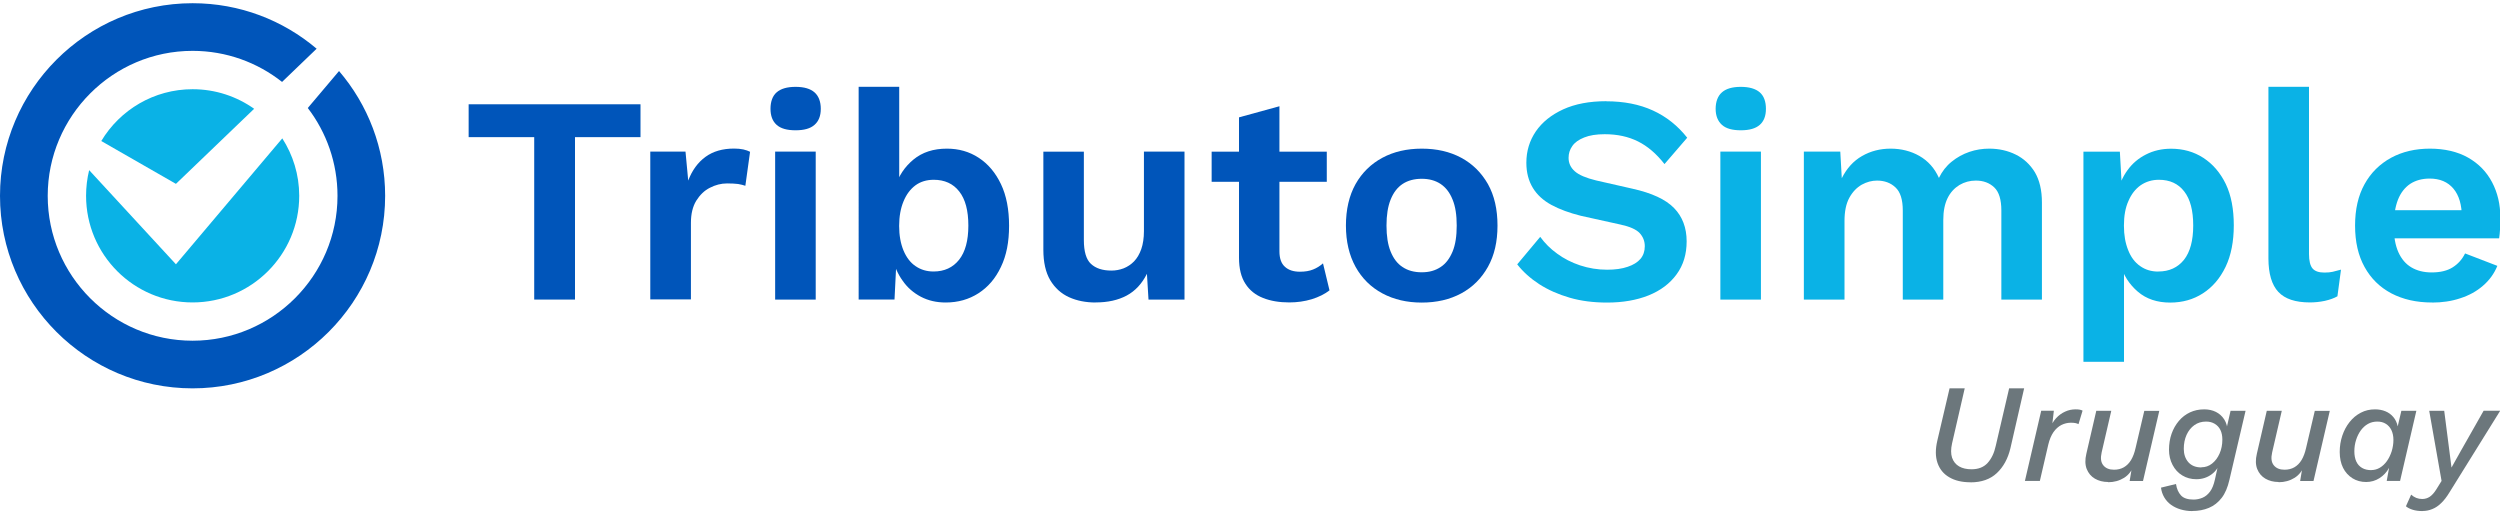
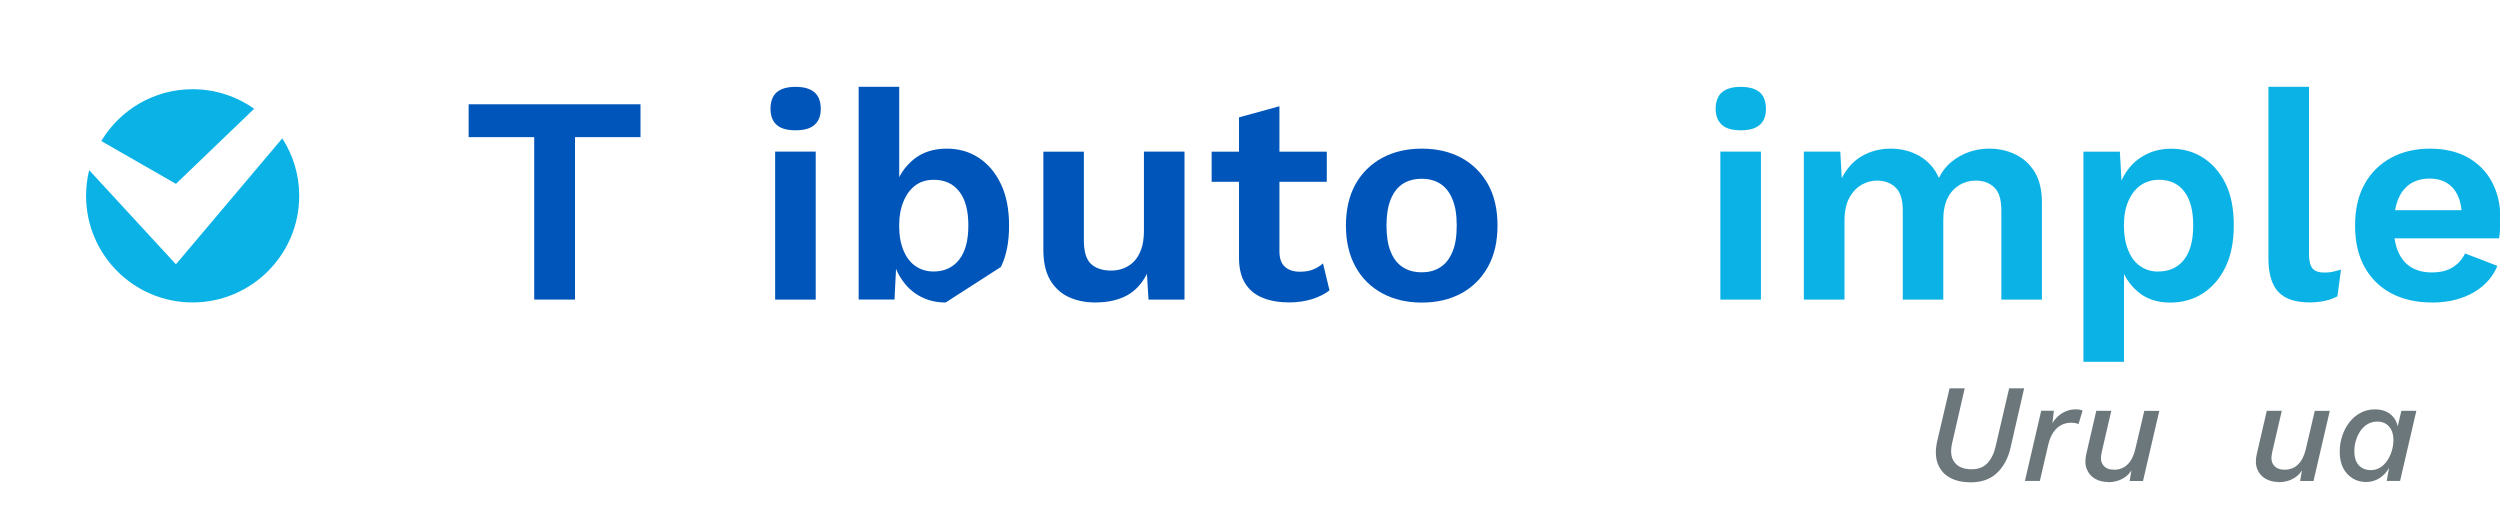
<svg xmlns="http://www.w3.org/2000/svg" id="Capa_1" data-name="Capa 1" viewBox="0 0 350 72">
  <g>
    <path d="M275.87,67.52c-1.18,0-2.17-.23-2.97-.7-.8-.46-1.35-1.14-1.65-2.01-.3-.88-.31-1.92-.02-3.14l1.71-7.3h2.12l-1.77,7.7c-.18.8-.18,1.47,0,2.01.19.54.52.95.99,1.22.47.27,1.05.4,1.73.4.96,0,1.71-.29,2.25-.88.54-.59.93-1.39,1.15-2.42l1.87-8.03h2.1l-1.92,8.38c-.35,1.47-.99,2.63-1.91,3.49-.92.86-2.15,1.29-3.68,1.29Z" style="fill: #6c777c;" />
    <path d="M283.49,67.32l2.28-9.82h1.77l-.31,2.65-.22-.2c.21-.55.49-1.02.85-1.41.36-.39.78-.7,1.25-.91.47-.22.96-.32,1.47-.32.21,0,.4.01.56.04.16.03.3.07.42.14l-.57,1.89c-.13-.07-.28-.11-.44-.15-.16-.03-.37-.05-.62-.05-.47,0-.92.11-1.34.32-.42.22-.79.55-1.1.99-.31.45-.56,1.03-.73,1.75l-1.18,5.09h-2.1Z" style="fill: #6c777c;" />
    <path d="M295.14,67.48c-.71,0-1.33-.16-1.86-.47-.53-.31-.91-.77-1.14-1.35-.23-.59-.25-1.3-.05-2.14l1.39-6.01h2.1l-1.35,5.83c-.18.79-.11,1.38.23,1.8.33.41.83.62,1.5.62.52,0,.98-.11,1.38-.34.4-.23.74-.57,1.01-1.02.27-.45.48-1.01.63-1.68l1.22-5.2h2.1l-2.28,9.82h-1.87l.41-2.47.2.16c-.26.82-.72,1.44-1.38,1.86-.66.41-1.41.62-2.25.62Z" style="fill: #6c777c;" />
-     <path d="M306.9,71.55c-.56,0-1.1-.08-1.61-.23-.51-.15-.96-.37-1.35-.65-.39-.28-.7-.63-.94-1.03-.24-.41-.4-.86-.46-1.37l2.1-.51c.1.68.34,1.21.7,1.6.36.39.95.58,1.76.58.44,0,.86-.09,1.26-.26s.74-.45,1.04-.85c.3-.4.53-.97.69-1.7l.55-2.49.24-.16c-.2.8-.6,1.43-1.22,1.9-.62.47-1.34.71-2.18.71-.73,0-1.39-.18-1.96-.53-.58-.35-1.03-.84-1.36-1.47-.33-.63-.5-1.34-.5-2.12s.12-1.56.36-2.24c.24-.68.58-1.28,1.02-1.8.44-.52.96-.92,1.56-1.2.6-.28,1.26-.42,1.98-.42.62,0,1.17.12,1.65.36.48.24.87.6,1.17,1.06.29.46.45,1.03.46,1.7l-.31.26.73-3.18h2.1l-2.26,9.66c-.24,1.06-.6,1.91-1.09,2.54-.49.63-1.08,1.1-1.78,1.39-.69.29-1.47.44-2.34.44ZM308.19,65.42c.56,0,1.06-.17,1.5-.52.44-.35.79-.81,1.05-1.4.26-.59.39-1.24.39-1.96,0-.52-.09-.97-.27-1.34-.18-.37-.45-.66-.8-.87-.35-.21-.75-.31-1.21-.31-.63,0-1.18.17-1.64.5-.46.33-.83.79-1.09,1.36-.26.58-.39,1.23-.39,1.96s.21,1.38.64,1.87c.43.48,1.03.73,1.82.73Z" style="fill: #6c777c;" />
    <path d="M319.01,67.48c-.71,0-1.33-.16-1.86-.47s-.91-.77-1.14-1.35c-.23-.59-.25-1.3-.05-2.14l1.39-6.01h2.1l-1.35,5.83c-.18.79-.11,1.38.23,1.8.33.41.83.62,1.5.62.52,0,.98-.11,1.38-.34.4-.23.74-.57,1.01-1.02.27-.45.48-1.01.63-1.68l1.22-5.2h2.1l-2.28,9.82h-1.87l.41-2.47.2.16c-.26.82-.72,1.44-1.38,1.86-.66.41-1.41.62-2.25.62Z" style="fill: #6c777c;" />
    <path d="M331.27,67.48c-.72,0-1.36-.17-1.92-.52-.56-.35-1-.83-1.32-1.46-.31-.63-.47-1.37-.47-2.22,0-.8.12-1.56.36-2.28.24-.72.58-1.36,1.02-1.91.44-.56.96-.99,1.57-1.31s1.27-.47,1.99-.47c.54,0,1.02.09,1.46.27.44.18.81.45,1.11.81.3.35.5.79.61,1.3l.51-2.18h2.1l-2.28,9.82h-1.87l.33-1.83c-.33.6-.78,1.08-1.34,1.44-.57.36-1.19.54-1.88.54ZM331.99,65.81c.42,0,.82-.11,1.19-.33.37-.22.7-.53.98-.92.28-.39.5-.85.67-1.36.16-.52.25-1.06.25-1.62,0-.52-.1-.98-.28-1.36-.19-.39-.45-.68-.79-.89-.33-.21-.73-.31-1.19-.31-.48,0-.92.11-1.31.33-.39.22-.72.53-1,.91-.28.39-.5.83-.66,1.34-.16.5-.24,1.03-.24,1.58s.09,1.04.27,1.43c.18.39.45.69.81.9s.79.31,1.3.31Z" style="fill: #6c777c;" />
-     <path d="M339.16,71.55c-.52,0-.98-.06-1.37-.18-.39-.12-.71-.28-.96-.49l.73-1.63c.45.41.96.61,1.55.61.39,0,.74-.11,1.05-.31.31-.21.61-.54.89-.98l.77-1.24-1.73-9.82h2.1l.71,5.52.31,2.43,1.3-2.32,3.2-5.64h2.32l-7.09,11.41c-.38.63-.77,1.14-1.17,1.52-.4.39-.81.67-1.25.84-.43.18-.88.27-1.35.27Z" style="fill: #6c777c;" />
  </g>
  <g>
    <polygon points="89.67 14.6 89.67 19.2 80.5 19.2 80.5 41.94 74.79 41.94 74.79 19.2 65.61 19.2 65.61 14.6 89.67 14.6" style="fill: #0055ba;" />
-     <path d="M91.04,41.94v-20.72h4.93l.38,4.06c.54-1.43,1.36-2.55,2.42-3.32,1.07-.78,2.4-1.16,4-1.16.48,0,.9.04,1.29.12.38.09.7.2.95.33l-.66,4.76c-.28-.1-.62-.18-1.01-.25-.4-.05-.92-.08-1.55-.08-.84,0-1.64.21-2.41.61-.78.39-1.4,1.01-1.91,1.82-.49.81-.74,1.84-.74,3.07v10.74h-5.67Z" style="fill: #0055ba;" />
    <path d="M111.38,18.24c-1.19,0-2.07-.24-2.65-.76-.58-.52-.86-1.27-.86-2.25s.28-1.8.86-2.3c.58-.51,1.46-.77,2.65-.77s2.07.26,2.65.77c.57.5.88,1.28.88,2.3s-.3,1.74-.88,2.25c-.58.52-1.46.76-2.65.76M114.2,41.94h-5.68v-20.72h5.68v20.72Z" style="fill: #0055ba;" />
-     <path d="M132.39,42.35c-1.27,0-2.42-.26-3.46-.8-1.04-.55-1.9-1.29-2.56-2.25-.69-.95-1.15-2.02-1.39-3.21l.58-.75-.33,6.59h-5.02V12.15h5.68v14.91l-.54-.86c.44-1.56,1.29-2.83,2.53-3.86,1.25-1.03,2.8-1.53,4.69-1.53,1.65,0,3.14.42,4.45,1.28,1.32.86,2.35,2.09,3.11,3.68.77,1.61,1.14,3.56,1.14,5.84s-.37,4.16-1.14,5.76c-.76,1.61-1.81,2.83-3.15,3.69-1.34.86-2.87,1.29-4.57,1.29M130.69,38.01c1.52,0,2.71-.55,3.58-1.64.87-1.1,1.3-2.69,1.3-4.79s-.42-3.69-1.28-4.78c-.85-1.09-2.05-1.63-3.56-1.63-1,0-1.86.26-2.57.78-.71.53-1.27,1.27-1.67,2.25-.4.96-.61,2.11-.61,3.43s.21,2.47.61,3.44c.41.97.96,1.7,1.69,2.19.74.51,1.58.75,2.51.75" style="fill: #0055ba;" />
+     <path d="M132.39,42.35c-1.27,0-2.42-.26-3.46-.8-1.04-.55-1.9-1.29-2.56-2.25-.69-.95-1.15-2.02-1.39-3.21l.58-.75-.33,6.59h-5.02V12.15h5.68v14.91l-.54-.86c.44-1.56,1.29-2.83,2.53-3.86,1.25-1.03,2.8-1.53,4.69-1.53,1.65,0,3.14.42,4.45,1.28,1.32.86,2.35,2.09,3.11,3.68.77,1.61,1.14,3.56,1.14,5.84s-.37,4.16-1.14,5.76M130.69,38.01c1.52,0,2.71-.55,3.58-1.64.87-1.1,1.3-2.69,1.3-4.79s-.42-3.69-1.28-4.78c-.85-1.09-2.05-1.63-3.56-1.63-1,0-1.86.26-2.57.78-.71.53-1.27,1.27-1.67,2.25-.4.96-.61,2.11-.61,3.43s.21,2.47.61,3.44c.41.97.96,1.7,1.69,2.19.74.51,1.58.75,2.51.75" style="fill: #0055ba;" />
    <path d="M153.4,42.35c-1.38,0-2.63-.24-3.73-.74-1.1-.5-1.99-1.3-2.64-2.39-.64-1.09-.96-2.51-.96-4.24v-13.75h5.67v12.38c0,1.6.33,2.72.99,3.33.68.63,1.62.94,2.87.94.58,0,1.14-.1,1.7-.31.55-.22,1.04-.54,1.47-.98.42-.44.76-1.01,1.01-1.72.24-.7.37-1.54.37-2.51v-11.14h5.68v20.72h-5.04l-.22-3.61c-.69,1.38-1.63,2.4-2.84,3.05-1.2.64-2.64.96-4.32.96" style="fill: #0055ba;" />
    <path d="M185.75,25.45h-16.12v-4.22h16.12v4.22ZM179.12,14.89v20.29c0,1,.26,1.72.77,2.17.51.47,1.21.69,2.1.69.71,0,1.33-.1,1.84-.31.51-.2.97-.49,1.39-.86l.91,3.78c-.66.52-1.5.93-2.48,1.24-1,.3-2.05.45-3.15.45-1.38,0-2.61-.2-3.66-.62-1.06-.41-1.9-1.08-2.48-1.99-.6-.92-.9-2.13-.9-3.65v-19.65l5.68-1.56Z" style="fill: #0055ba;" />
    <path d="M199.05,20.81c2.09,0,3.93.42,5.53,1.28,1.59.86,2.82,2.09,3.73,3.68.9,1.61,1.34,3.54,1.34,5.81s-.44,4.17-1.34,5.78c-.91,1.62-2.14,2.85-3.73,3.71-1.59.86-3.44,1.29-5.53,1.29s-3.92-.43-5.52-1.29c-1.6-.86-2.85-2.09-3.75-3.71-.89-1.61-1.35-3.54-1.35-5.78s.45-4.2,1.35-5.81c.9-1.59,2.15-2.82,3.75-3.68,1.6-.86,3.44-1.28,5.52-1.28M199.05,25.03c-1.05,0-1.95.24-2.68.72-.74.49-1.29,1.22-1.68,2.19-.39.96-.58,2.17-.58,3.64s.19,2.69.58,3.64c.39.96.94,1.7,1.68,2.17.73.49,1.62.73,2.68.73s1.9-.25,2.63-.73c.73-.47,1.28-1.21,1.68-2.17.4-.96.58-2.18.58-3.64s-.18-2.68-.58-3.64c-.39-.98-.95-1.7-1.68-2.19-.73-.48-1.61-.72-2.63-.72" style="fill: #0055ba;" />
-     <path d="M224.86,14.18c2.49,0,4.67.43,6.55,1.29,1.88.86,3.47,2.13,4.8,3.81l-3.18,3.69c-1.13-1.44-2.36-2.5-3.71-3.17-1.34-.67-2.89-1.01-4.66-1.01-1.16,0-2.12.15-2.88.46-.76.3-1.32.7-1.66,1.2-.35.49-.52,1.04-.52,1.65,0,.75.3,1.38.87,1.88.58.52,1.58.94,2.98,1.28l5.1,1.16c2.7.6,4.65,1.5,5.82,2.71,1.17,1.2,1.76,2.76,1.76,4.66,0,1.8-.46,3.33-1.41,4.62-.94,1.29-2.24,2.27-3.93,2.95-1.68.67-3.62,1-5.8,1-1.91,0-3.65-.22-5.23-.68-1.59-.46-3.01-1.09-4.26-1.89-1.23-.8-2.27-1.73-3.09-2.78l3.22-3.85c.64.88,1.42,1.67,2.37,2.35.94.69,2,1.24,3.2,1.64,1.21.4,2.48.61,3.79.61,1.13,0,2.09-.13,2.89-.41.78-.26,1.38-.63,1.79-1.11.4-.48.6-1.07.6-1.77s-.24-1.32-.72-1.84c-.48-.51-1.38-.91-2.68-1.19l-5.56-1.23c-1.59-.4-2.97-.9-4.11-1.52-1.14-.62-2.02-1.42-2.61-2.4-.6-.99-.9-2.16-.9-3.5,0-1.63.44-3.09,1.33-4.4.89-1.29,2.16-2.31,3.83-3.08,1.67-.76,3.68-1.14,6.03-1.14" style="fill: #0ab2e6;" />
    <path d="M243.71,18.24c-1.18,0-2.07-.24-2.64-.76-.58-.52-.88-1.27-.88-2.25s.3-1.8.88-2.3c.57-.51,1.46-.77,2.64-.77s2.07.26,2.66.77c.57.5.86,1.28.86,2.3s-.29,1.74-.86,2.25c-.59.52-1.48.76-2.66.76M246.53,41.94h-5.68v-20.72h5.68v20.72Z" style="fill: #0ab2e6;" />
    <path d="M252.54,41.94v-20.72h5.1l.21,3.73c.69-1.38,1.63-2.42,2.84-3.11,1.2-.69,2.54-1.03,4-1.03s2.84.34,4.04,1.03c1.2.69,2.12,1.72,2.72,3.07.45-.92,1.03-1.67,1.79-2.28.74-.6,1.57-1.06,2.48-1.37.91-.31,1.84-.45,2.77-.45,1.36,0,2.6.28,3.71.83,1.12.55,2.01,1.38,2.68,2.47.66,1.12.99,2.53.99,4.24v13.59h-5.68v-12.47c0-1.52-.33-2.6-.99-3.23-.67-.64-1.53-.96-2.58-.96-.82,0-1.59.2-2.3.62-.7.43-1.26,1.03-1.66,1.84-.4.81-.6,1.84-.6,3.05v11.15h-5.67v-12.47c0-1.52-.34-2.6-1.02-3.23-.67-.64-1.54-.96-2.59-.96-.72,0-1.43.19-2.13.57-.7.4-1.29,1.01-1.74,1.83-.46.84-.68,1.92-.68,3.27v10.99h-5.68Z" style="fill: #0ab2e6;" />
    <path d="M291.68,50.64v-29.41h5.1l.37,6.58-.7-.74c.25-1.22.71-2.3,1.39-3.23.67-.94,1.54-1.68,2.59-2.21,1.05-.54,2.23-.81,3.53-.81,1.67,0,3.18.42,4.51,1.28,1.32.86,2.37,2.08,3.14,3.66.76,1.6,1.12,3.53,1.12,5.78s-.38,4.22-1.15,5.82c-.78,1.62-1.84,2.85-3.18,3.71-1.33.86-2.86,1.29-4.57,1.29-1.82,0-3.34-.5-4.54-1.53-1.19-1.02-2.02-2.31-2.46-3.86l.53-.86v14.54h-5.67ZM302.17,38.01c1.52,0,2.71-.55,3.59-1.64.86-1.1,1.29-2.69,1.29-4.79s-.41-3.69-1.26-4.78c-.84-1.09-2.02-1.63-3.54-1.63-.97,0-1.81.26-2.55.76-.74.52-1.31,1.25-1.72,2.21-.43.94-.63,2.1-.63,3.45s.2,2.44.59,3.42c.38.98.94,1.73,1.68,2.24.73.52,1.57.77,2.54.77" style="fill: #0ab2e6;" />
    <path d="M323.26,12.15v23.41c0,.96.17,1.64.5,2.03.33.38.88.57,1.66.57.47,0,.86-.04,1.16-.11.3-.07.69-.17,1.16-.3l-.5,3.73c-.47.27-1.06.48-1.76.64-.7.15-1.41.22-2.09.22-2.02,0-3.49-.48-4.42-1.47-.92-.98-1.39-2.55-1.39-4.7V12.15h5.68Z" style="fill: #0ab2e6;" />
    <path d="M340.49,42.35c-2.19,0-4.07-.43-5.7-1.28-1.62-.86-2.86-2.08-3.75-3.69-.89-1.6-1.33-3.53-1.33-5.8s.44-4.2,1.33-5.8c.88-1.59,2.12-2.82,3.71-3.69,1.59-.86,3.41-1.28,5.44-1.28s3.88.42,5.35,1.26c1.47.84,2.58,1.98,3.35,3.44.77,1.46,1.16,3.11,1.16,4.96,0,.55,0,1.07-.04,1.58-.03.49-.07.94-.13,1.32h-16.53v-3.94h14.05l-2.74,1c0-1.74-.39-3.08-1.18-4.02-.79-.94-1.9-1.41-3.33-1.41-1.05,0-1.96.25-2.72.74-.75.51-1.33,1.24-1.72,2.23-.38.98-.58,2.21-.58,3.7s.22,2.68.64,3.63c.43.96,1.04,1.67,1.82,2.13.79.47,1.74.71,2.84.71,1.22,0,2.2-.24,2.94-.71.75-.47,1.33-1.11,1.74-1.95l4.52,1.74c-.44,1.08-1.11,2.01-2.01,2.78-.89.78-1.97,1.37-3.19,1.76-1.22.41-2.55.6-3.96.6" style="fill: #0ab2e6;" />
    <path d="M12.48,23.82c-.28,1.16-.43,2.36-.43,3.59,0,8.25,6.68,14.93,14.91,14.93s14.93-6.68,14.93-14.93c0-2.96-.88-5.72-2.37-8.04l-14.89,17.63-12.15-13.18Z" style="fill: #0ab2e6;" />
    <path d="M14.17,19.74l10.46,6,10.95-10.51c-2.43-1.72-5.4-2.74-8.61-2.74-5.43,0-10.18,2.9-12.79,7.25" style="fill: #0ab2e6;" />
-     <path d="M47.47,9.94l-4.38,5.18c2.61,3.41,4.16,7.68,4.16,12.3,0,11.17-9.1,20.28-20.29,20.28S6.68,38.59,6.68,27.42,15.78,7.12,26.96,7.12c4.73,0,9.08,1.63,12.53,4.35l4.84-4.65C39.63,2.84,33.58.45,26.96.45,12.1.45,0,12.55,0,27.42s12.1,26.95,26.96,26.95,26.96-12.09,26.96-26.95c0-6.67-2.43-12.77-6.45-17.47" style="fill: #0055ba;" />
  </g>
</svg>